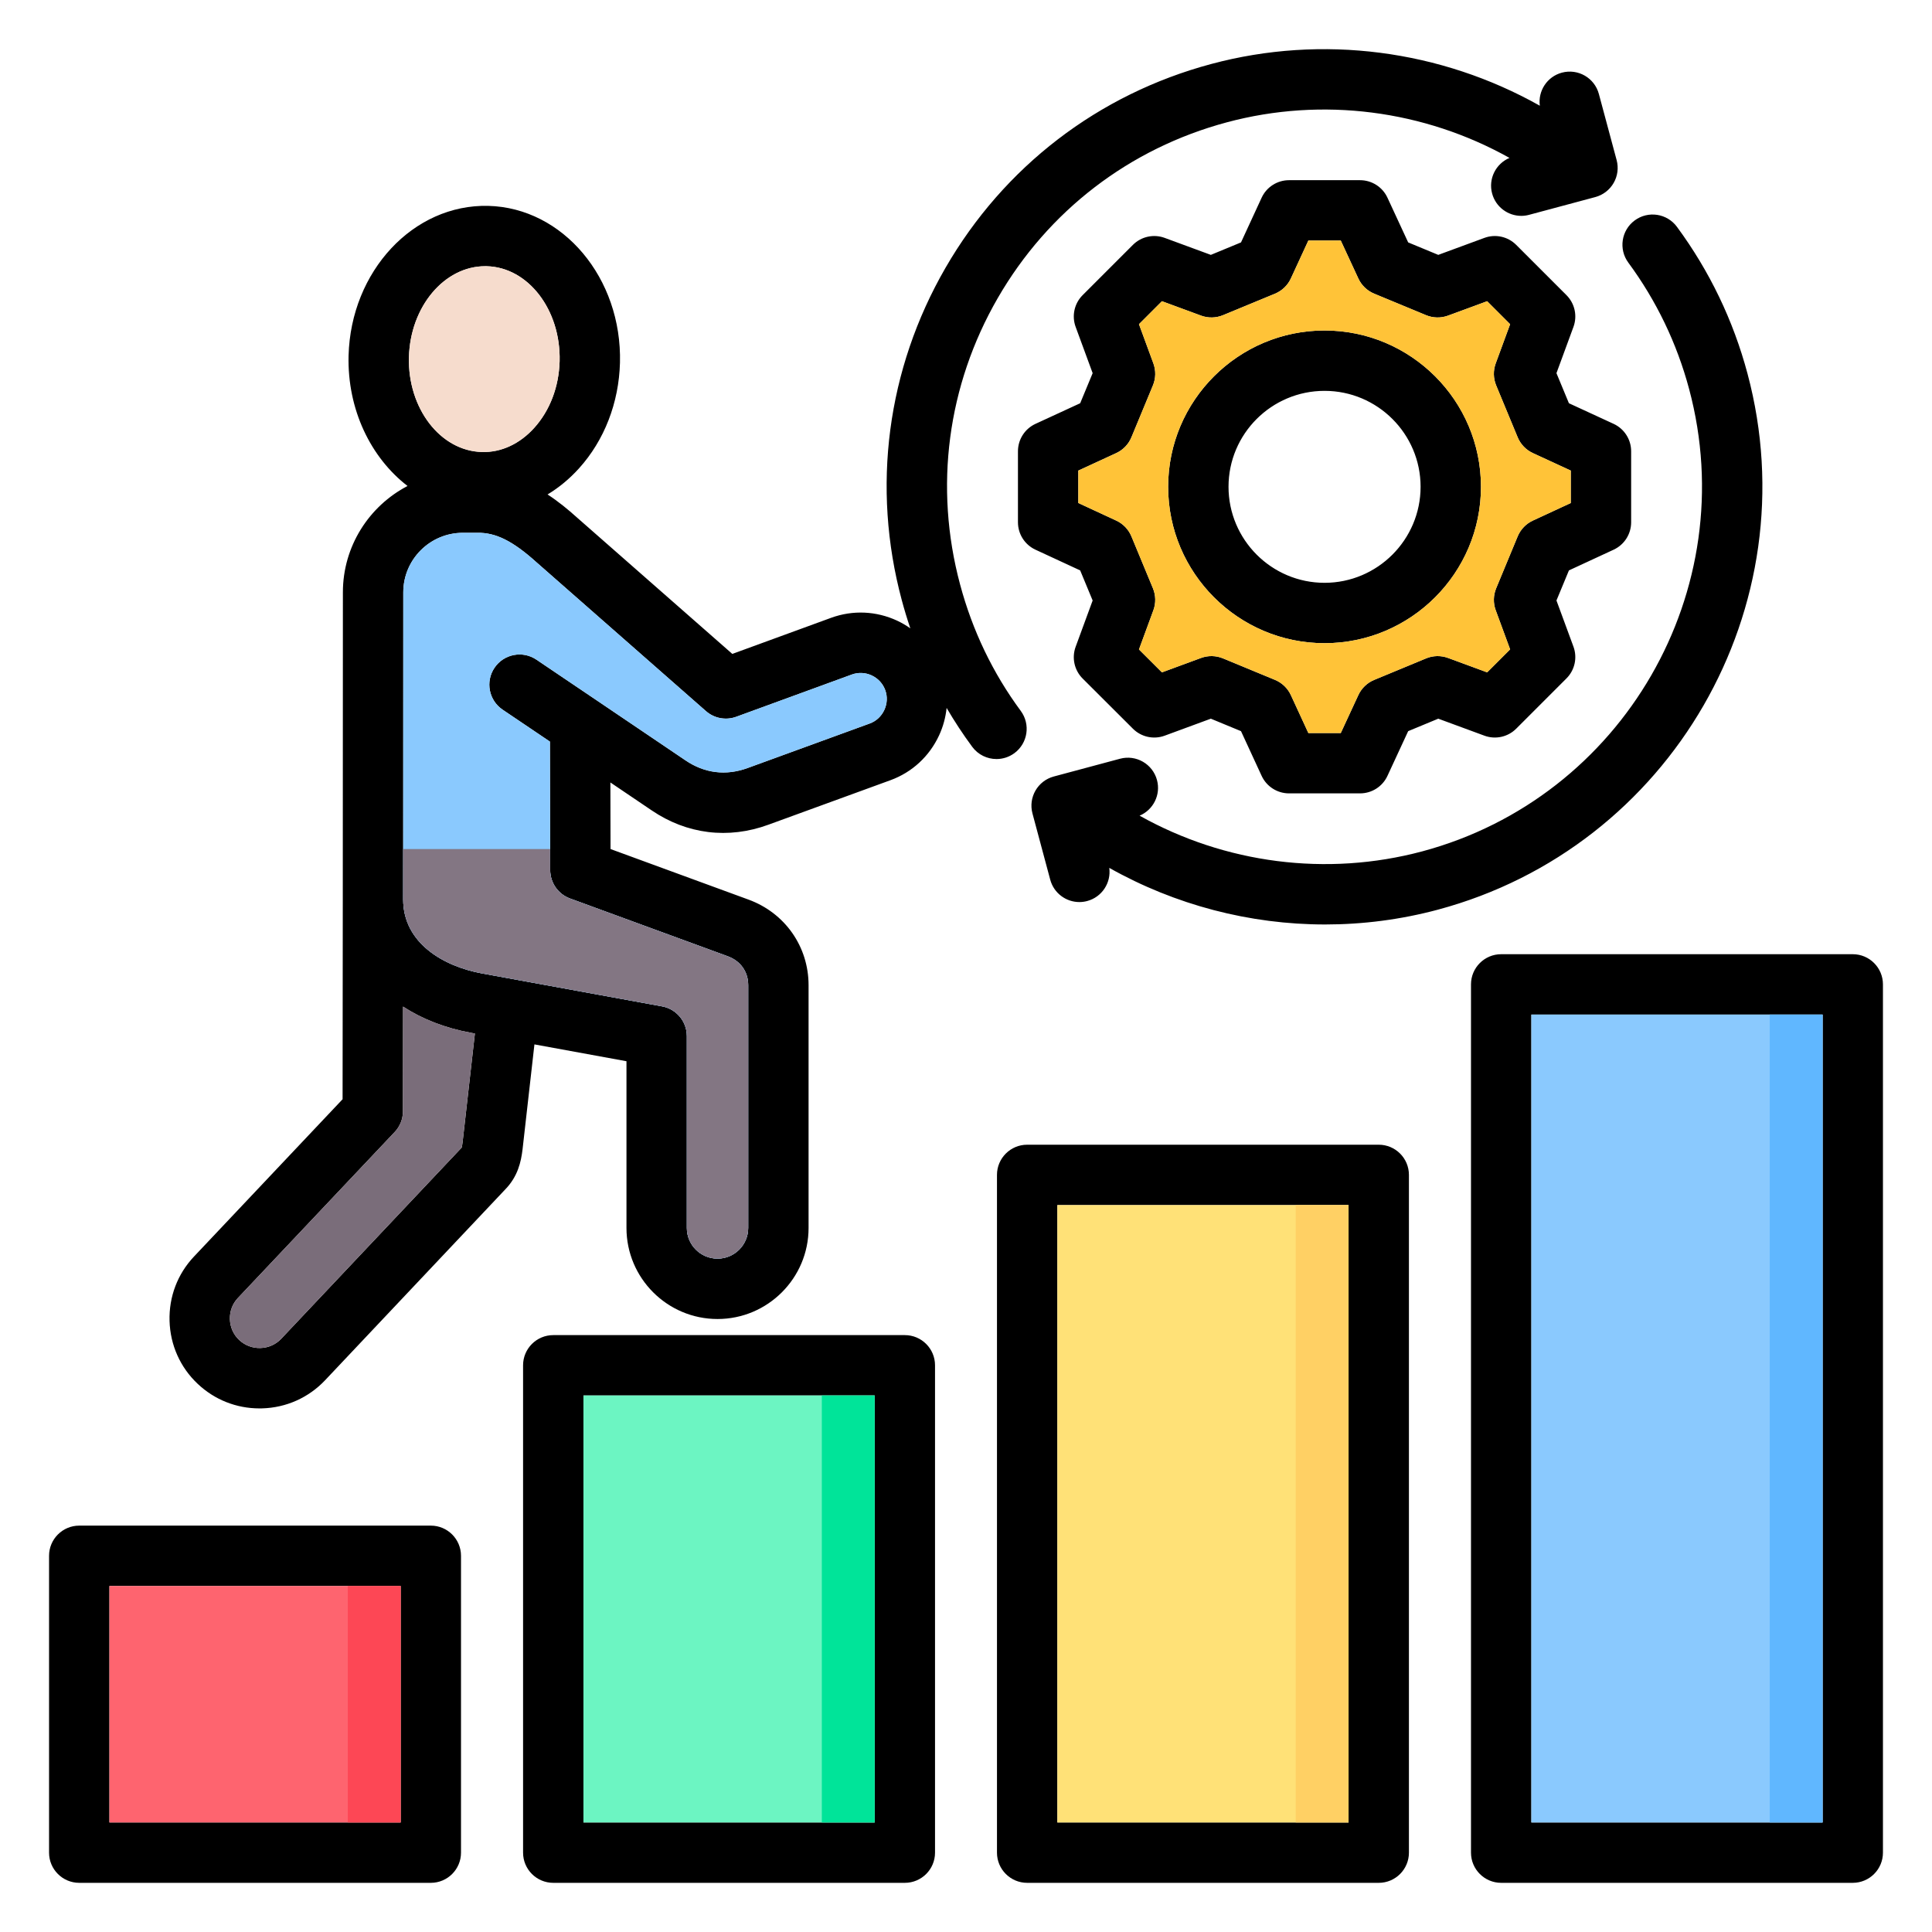
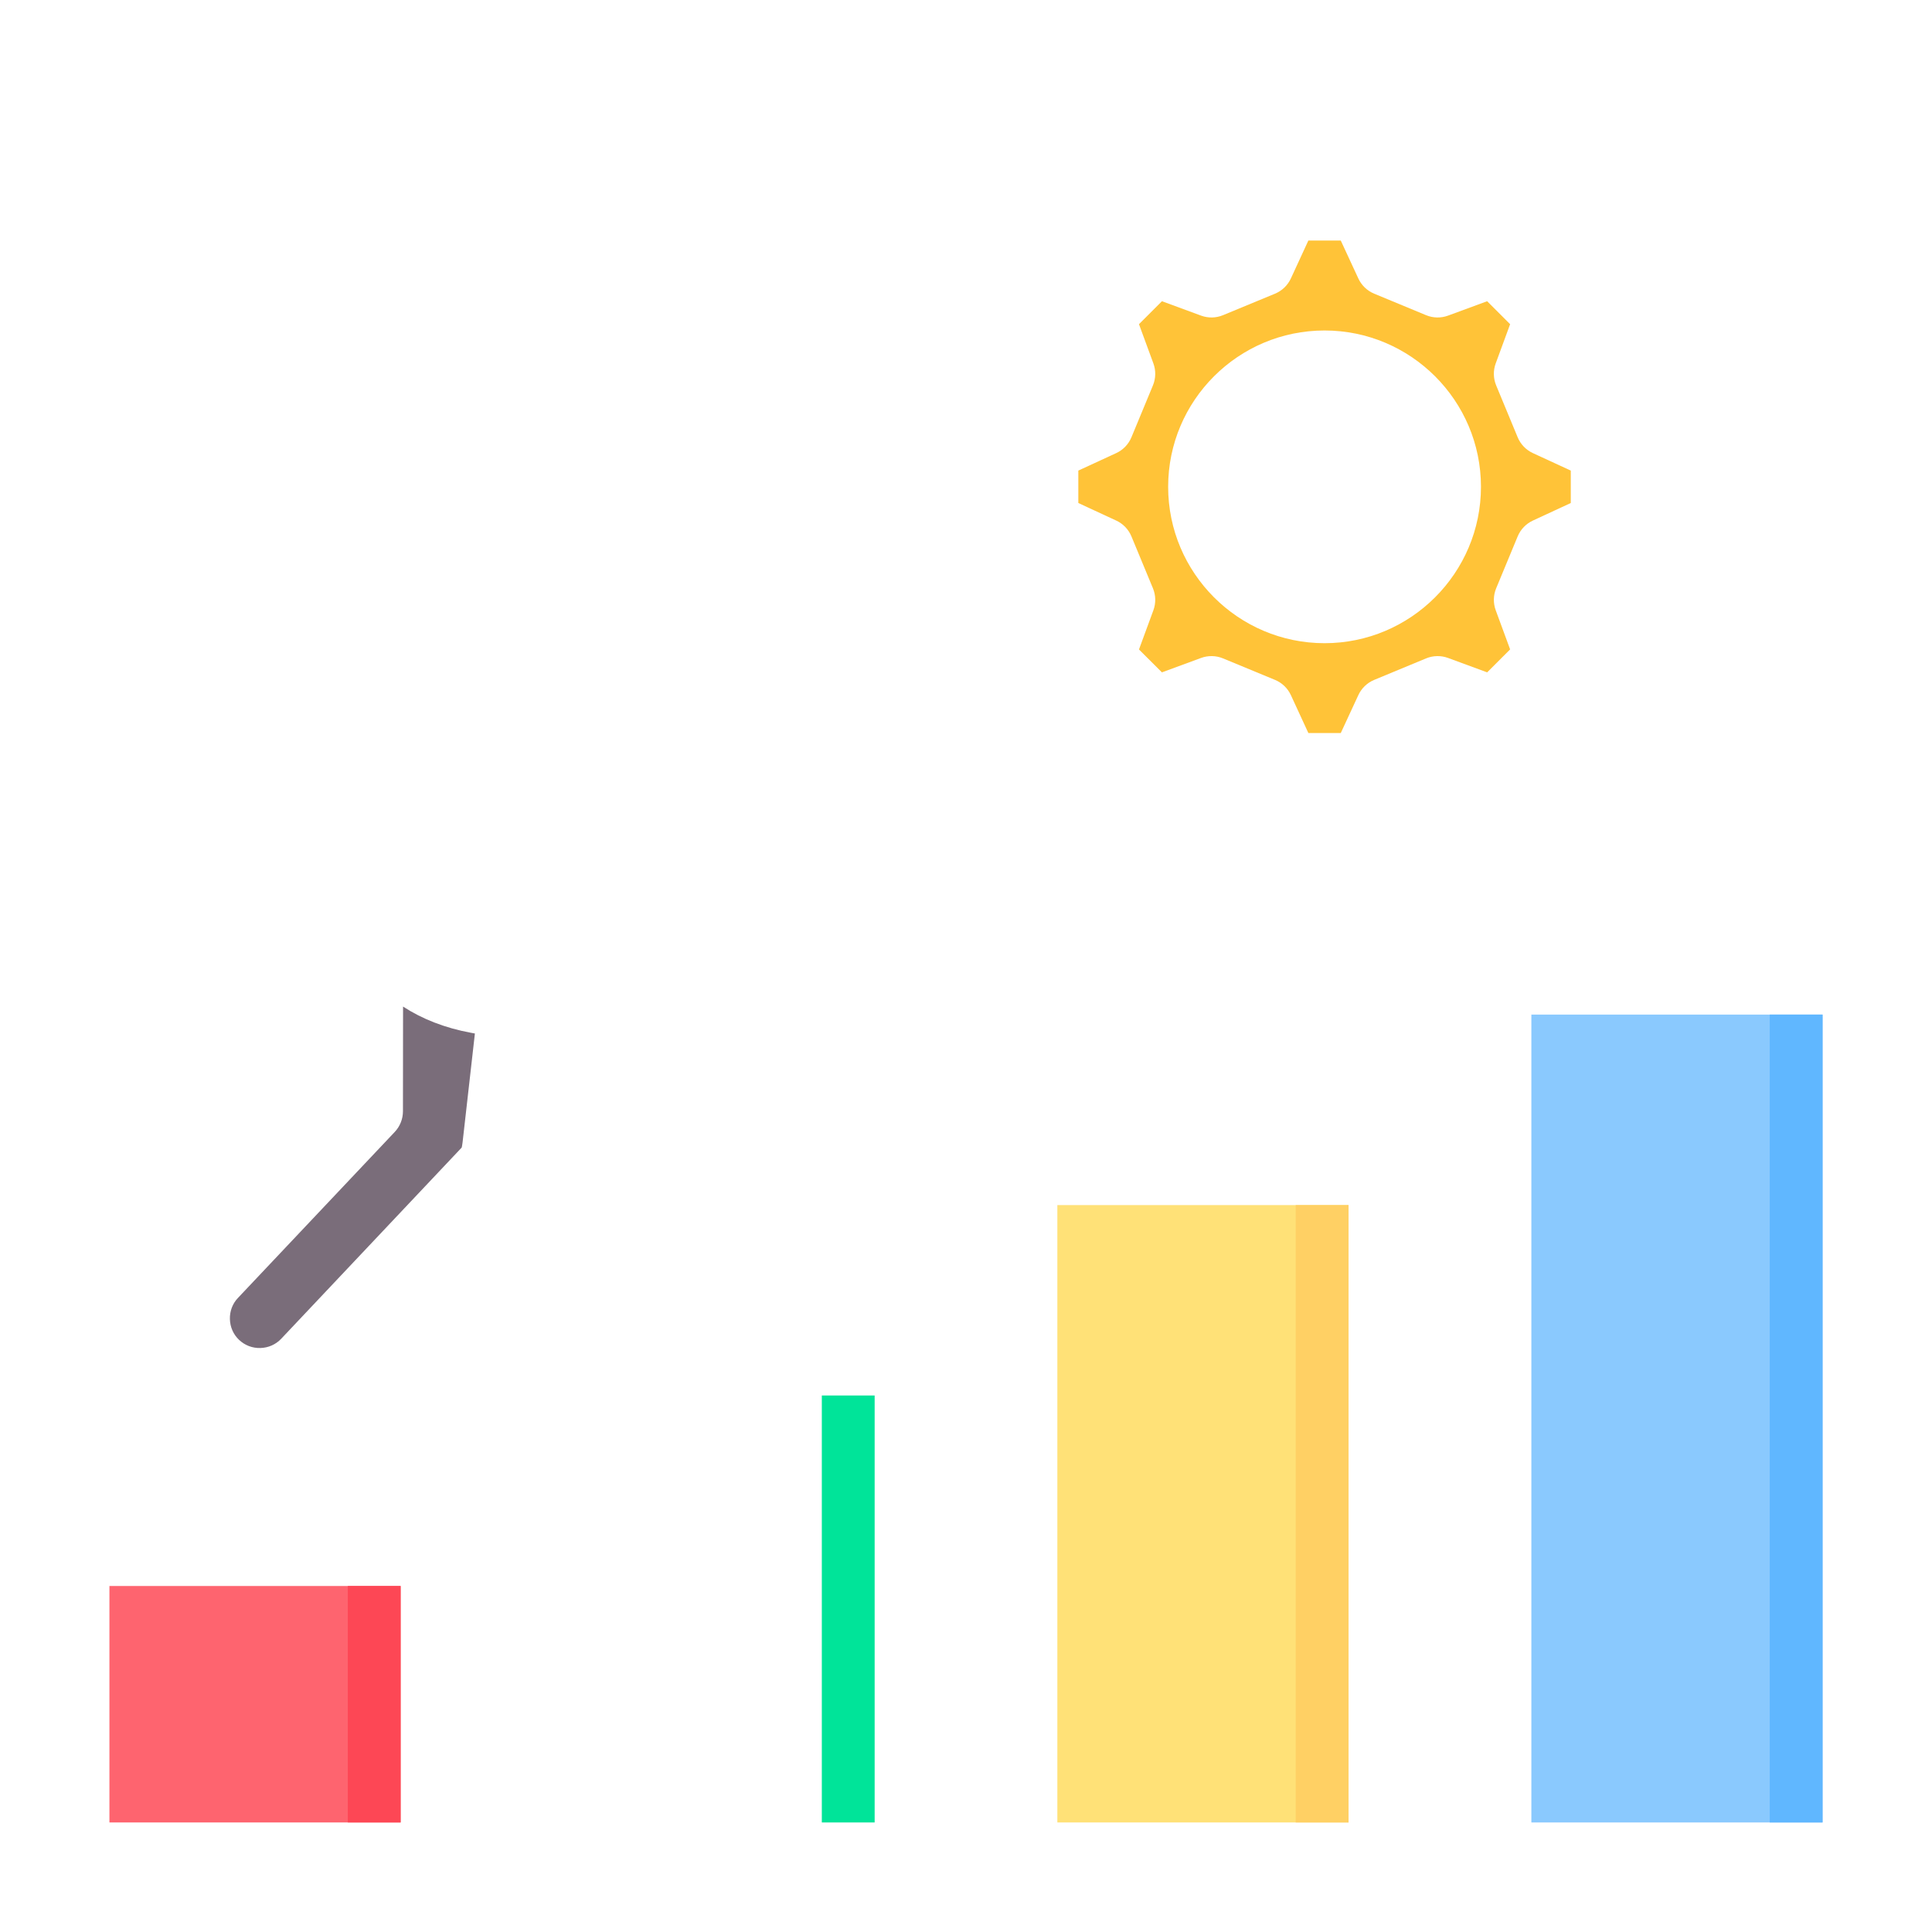
<svg xmlns="http://www.w3.org/2000/svg" id="Layer_1" viewBox="0 0 512 512" data-name="Layer 1">
-   <path d="m351.021 87.58c-22.855 0-41.45 18.582-41.45 41.421s18.594 41.45 41.45 41.45 41.45-18.594 41.45-41.45-18.595-41.421-41.45-41.421zm0 66.871c-14.033 0-25.45-11.417-25.45-25.45s11.417-25.421 25.45-25.421 25.45 11.404 25.45 25.421-11.417 25.45-25.45 25.45zm76.613-8.779c2.828-1.31 4.637-4.143 4.637-7.259v-18.823c0-3.121-1.815-5.957-4.648-7.264l-11.843-5.464-3.303-7.97 4.506-12.259c1.076-2.927.353-6.212-1.852-8.417l-13.323-13.323c-2.206-2.206-5.493-2.929-8.421-1.851l-12.23 4.503-7.974-3.304-5.491-11.852c-1.31-2.828-4.143-4.637-7.259-4.637h-18.823c-3.121 0-5.957 1.815-7.264 4.648l-5.463 11.84-7.994 3.306-12.233-4.504c-2.927-1.077-6.215-.356-8.421 1.851l-13.323 13.323c-2.205 2.205-2.928 5.49-1.852 8.417l4.506 12.259-3.303 7.97-11.843 5.464c-2.833 1.308-4.648 4.144-4.648 7.264v18.823c0 3.116 1.81 5.949 4.637 7.259l11.852 5.491 3.306 7.977-4.506 12.26c-1.077 2.93-.352 6.218 1.858 8.423l13.323 13.295c2.206 2.201 5.491 2.921 8.415 1.844l12.233-4.504 7.994 3.306 5.463 11.84c1.308 2.833 4.144 4.648 7.264 4.648h18.823c3.116 0 5.949-1.81 7.259-4.637l5.491-11.852 7.974-3.305 12.23 4.503c2.928 1.078 6.216.355 8.421-1.851l13.323-13.324c2.206-2.206 2.929-5.494 1.851-8.421l-4.503-12.229 3.305-7.974 11.852-5.491zm-21.41-7.714c-1.821.844-3.259 2.342-4.027 4.196l-5.698 13.749c-.77 1.859-.812 3.939-.117 5.828l3.816 10.363-6.086 6.086-10.364-3.816c-1.888-.695-3.968-.653-5.827.117l-13.749 5.698c-1.854.769-3.352 2.206-4.196 4.028l-4.655 10.047h-8.593l-4.63-10.036c-.844-1.829-2.346-3.271-4.207-4.041l-13.777-5.698c-1.857-.769-3.937-.809-5.822-.115l-10.369 3.818-6.081-6.068 3.818-10.388c.693-1.887.651-3.965-.118-5.823l-5.698-13.749c-.769-1.854-2.206-3.352-4.028-4.196l-10.047-4.655v-8.593l10.036-4.63c1.827-.843 3.269-2.343 4.039-4.201l5.698-13.749c.77-1.857.812-3.936.118-5.823l-3.82-10.394 6.088-6.088 10.364 3.816c1.886.694 3.964.655 5.821-.115l13.777-5.697c1.861-.77 3.363-2.212 4.207-4.041l4.63-10.036h8.593l4.655 10.047c.844 1.822 2.342 3.259 4.196 4.028l13.749 5.697c1.858.77 3.938.812 5.827.117l10.364-3.816 6.088 6.088-3.82 10.394c-.693 1.887-.651 3.965.118 5.823l5.698 13.749c.771 1.858 2.212 3.358 4.039 4.201l10.036 4.63v8.593l-10.047 4.655zm-25.181 103.118c-9.831 2.631-19.875 3.918-29.866 3.919-19.968 0-39.726-5.155-57.206-14.999.528 3.927-1.922 7.73-5.851 8.784-.694.186-1.392.275-2.077.275-3.532 0-6.764-2.356-7.722-5.93l-4.706-17.547c-1.145-4.268 1.387-8.655 5.655-9.799l17.547-4.706c4.269-1.145 8.655 1.387 9.799 5.655 1.048 3.906-.99 7.905-4.615 9.433 22.577 12.658 49.548 16.243 74.902 9.46 53.257-14.277 84.99-69.231 70.736-122.501-3.246-12.14-8.668-23.417-16.116-33.52-2.622-3.556-1.865-8.565 1.691-11.187 3.557-2.623 8.564-1.864 11.187 1.691 8.641 11.72 14.93 24.801 18.695 38.88 16.533 61.788-20.275 125.53-82.054 142.091zm-110.53-52.679c-7.403-10.015-12.814-21.29-16.083-33.517-6.919-25.797-3.375-52.746 9.98-75.881 13.357-23.138 34.924-39.683 60.733-46.589 25.328-6.793 52.295-3.216 74.887 9.437-3.618 1.531-5.652 5.526-4.605 9.429.958 3.573 4.19 5.93 7.722 5.93.686 0 1.383-.089 2.077-.275l17.547-4.706c2.05-.55 3.797-1.892 4.857-3.73 1.061-1.838 1.347-4.022.796-6.072l-4.706-17.519c-1.146-4.267-5.531-6.797-9.801-5.651-3.921 1.053-6.366 4.844-5.85 8.763-26.246-14.769-57.613-18.961-87.066-11.061-29.936 8.01-54.955 27.204-70.45 54.045-15.492 26.837-19.604 58.099-11.579 88.019.678 2.534 1.438 5.033 2.275 7.496-1.091-.761-2.244-1.447-3.475-2.021-5.552-2.586-11.769-2.86-17.515-.769l-26.186 9.568-41.271-36.239c-2.242-2.017-4.801-4.135-7.691-6.018 3.012-1.816 5.816-4.129 8.33-6.912 6.719-7.436 10.575-17.376 10.86-28.003.563-22.408-15.089-41.054-34.892-41.563-19.836-.489-36.433 17.289-37.032 39.687-.36 14.297 5.902 27.052 15.626 34.545-10.169 5.307-17.131 15.947-17.131 28.188l-.028 81.352-.053 52.98-39.372 41.682c-4.365 4.613-6.668 10.674-6.484 17.067.184 6.395 2.833 12.317 7.448 16.664 4.458 4.219 10.255 6.519 16.39 6.519.228 0 .457-.003.686-.009 6.385-.178 12.311-2.822 16.692-7.452l47.749-50.58c3.331-3.428 4.186-7.282 4.587-10.65l3.144-27.776 24.392 4.461v44.186c0 13.305 10.824 24.129 24.129 24.129s24.13-10.824 24.13-24.129v-64.32c0-10.258-6.258-19.171-15.935-22.706l-36.548-13.39-.04-17.646 10.907 7.373c9.343 6.363 20.346 7.719 30.97 3.824l32.349-11.795c5.724-2.09 10.298-6.306 12.881-11.87 1.086-2.34 1.738-4.798 2.002-7.284 2.071 3.544 4.328 6.983 6.781 10.301 1.569 2.123 3.988 3.245 6.439 3.245 1.652 0 3.319-.51 4.749-1.567 3.553-2.626 4.304-7.636 1.678-11.188zm-162.143-93.737c.358-13.402 9.38-24.112 20.204-24.112.14 0 .282.001.422.005 10.988.284 19.65 11.573 19.309 25.153-.182 6.802-2.575 13.085-6.737 17.692-3.849 4.26-8.772 6.544-13.862 6.387-11.003-.282-19.678-11.559-19.336-25.125zm14.221 208.044c-.104.875-.193 1.261-.242 1.421-.014.014-.028.029-.042.043l-47.787 50.622c-1.438 1.52-3.396 2.39-5.51 2.448-2.102.065-4.113-.7-5.645-2.149-1.512-1.424-2.378-3.374-2.439-5.49-.061-2.114.69-4.107 2.117-5.616l41.558-43.995c1.401-1.483 2.183-3.445 2.185-5.485l.028-27.746c5.045 3.286 11.126 5.684 18.029 6.948l1.01.185-3.261 28.815zm111.76-114.55c-.782 1.685-2.152 2.955-3.854 3.577l-32.359 11.798c-5.741 2.105-11.436 1.407-16.492-2.037l-23.443-15.846s-.001 0-.002-.001c0 0-.001-.001-.002-.002l-16.044-10.829c-3.662-2.472-8.635-1.506-11.106 2.155-2.472 3.663-1.507 8.635 2.155 11.106l12.529 8.456.076 34.085c.007 3.351 2.102 6.342 5.248 7.494l41.792 15.311c3.401 1.242 5.432 4.113 5.432 7.68v64.32c0 4.482-3.647 8.129-8.13 8.129s-8.129-3.647-8.129-8.129v-50.855c0-3.863-2.761-7.174-6.561-7.87l-47.735-8.73c-10.095-1.849-20.881-7.977-20.881-19.625l.028-81.36c0-8.703 7.081-15.784 15.783-15.784h3.77.107c4.847-.083 9.391 2.189 15.602 7.782.025.022.05.044.075.066l44.874 39.403c2.198 1.931 5.276 2.507 8.024 1.503l30.634-11.194c1.723-.627 3.598-.542 5.278.241 1.679.782 2.948 2.159 3.577 3.887.625 1.71.538 3.582-.245 5.268zm-120.18 216.152h-93.171c-4.418 0-8 3.582-8 8v78.664c0 4.418 3.582 8 8 8h93.171c4.418 0 8-3.582 8-8v-78.664c0-4.418-3.582-8-8-8zm-8 78.664h-77.171v-62.664h77.171zm133.62-129.151h-93.171c-4.418 0-8 3.582-8 8v129.151c0 4.418 3.582 8 8 8h93.171c4.418 0 8-3.582 8-8v-129.151c0-4.418-3.582-8-8-8zm-8 129.151h-77.171v-113.151h77.171zm133.589-179.609h-93.171c-4.418 0-8 3.582-8 8v179.609c0 4.418 3.582 8 8 8h93.171c4.418 0 8-3.582 8-8v-179.609c0-4.418-3.582-8-8-8zm-8 179.609h-77.171v-163.609h77.171zm133.62-230.096h-93.171c-4.418 0-8 3.582-8 8v230.096c0 4.418 3.582 8 8 8h93.171c4.418 0 8-3.582 8-8v-230.096c0-4.418-3.582-8-8-8zm-8 230.096h-77.171v-214.096h77.171z" />
-   <path d="m127.707 119.785c5.089.157 10.013-2.127 13.862-6.387 4.162-4.607 6.555-10.89 6.737-17.692.342-13.58-8.321-24.869-19.309-25.153-.141-.004-.282-.005-.422-.005-10.824 0-19.846 10.71-20.204 24.112-.341 13.566 8.333 24.843 19.336 25.125z" fill="#f6dccd" />
  <path d="m106.814 266.756-.028 27.746c-.002 2.04-.784 4.002-2.185 5.485l-41.558 43.995c-1.427 1.509-2.178 3.501-2.117 5.616.061 2.116.927 4.066 2.439 5.49 1.532 1.449 3.543 2.214 5.645 2.149 2.115-.059 4.072-.928 5.51-2.448l47.787-50.622c.014-.015.028-.029.042-.043.048-.16.137-.545.242-1.421l3.261-28.815-1.01-.185c-6.903-1.265-12.984-3.662-18.029-6.948z" fill="#7a6d7a" />
-   <path d="m154.62 369.819h77.171v113.151h-77.171z" fill="#6cf5c2" />
-   <path d="m231.019 178.998c-1.68-.783-3.555-.869-5.278-.241l-30.634 11.194c-2.748 1.004-5.826.428-8.024-1.503l-44.874-39.403c-.025-.022-.05-.044-.075-.066-6.211-5.593-10.755-7.865-15.602-7.782-.036 0-.072 0-.107 0h-3.77c-8.703 0-15.783 7.081-15.783 15.784l-.028 81.36c0 11.648 10.787 17.776 20.881 19.625l47.735 8.73c3.8.695 6.561 4.006 6.561 7.87v50.855c0 4.482 3.647 8.129 8.129 8.129s8.13-3.647 8.13-8.129v-64.32c0-3.567-2.03-6.438-5.432-7.68l-41.792-15.311c-3.146-1.152-5.241-4.144-5.248-7.494l-.076-34.085-12.529-8.456c-3.662-2.472-4.627-7.444-2.155-11.106s7.444-4.627 11.106-2.155l16.044 10.829s.001.001.002.002c0 0 .001 0 .002.001l23.443 15.846c5.057 3.444 10.751 4.143 16.492 2.037l32.359-11.798c1.701-.622 3.072-1.892 3.854-3.577.783-1.687.87-3.558.245-5.268-.629-1.728-1.898-3.105-3.577-3.887z" fill="#8ac9fe" />
+   <path d="m154.62 369.819h77.171h-77.171z" fill="#6cf5c2" />
  <path d="m29 420.306h77.171v62.664h-77.171z" fill="#fe646f" />
  <path d="m405.829 268.874h77.171v214.096h-77.171z" fill="#8ac9fe" />
  <path d="m280.209 319.361h77.171v163.609h-77.171z" fill="#ffe177" />
  <path d="m217.791 369.819h14v113.151h-14z" fill="#00e499" />
  <path d="m92.171 420.306h14v62.664h-14z" fill="#fd4755" />
  <path d="m343.38 319.361h14v163.609h-14z" fill="#ffd064" />
  <path d="m469 268.874h14v214.096h-14z" fill="#60b7ff" />
  <path d="m416.271 124.71-10.036-4.63c-1.827-.843-3.269-2.343-4.039-4.201l-5.698-13.749c-.77-1.857-.812-3.936-.118-5.823l3.82-10.394-6.088-6.088-10.364 3.816c-1.888.695-3.968.653-5.827-.117l-13.749-5.697c-1.854-.769-3.353-2.206-4.196-4.028l-4.655-10.047h-8.593l-4.63 10.036c-.844 1.829-2.346 3.271-4.207 4.041l-13.777 5.697c-1.857.77-3.935.809-5.821.115l-10.364-3.816-6.088 6.088 3.82 10.394c.693 1.887.651 3.965-.118 5.823l-5.698 13.749c-.771 1.858-2.212 3.358-4.039 4.201l-10.036 4.63v8.593l10.047 4.655c1.822.844 3.259 2.342 4.028 4.196l5.698 13.749c.77 1.857.812 3.936.118 5.823l-3.818 10.388 6.081 6.068 10.369-3.818c1.885-.694 3.964-.654 5.822.115l13.777 5.698c1.861.77 3.363 2.212 4.207 4.041l4.63 10.036h8.593l4.655-10.047c.844-1.822 2.342-3.259 4.196-4.028l13.749-5.698c1.859-.77 3.939-.812 5.827-.117l10.364 3.816 6.086-6.086-3.816-10.363c-.695-1.888-.653-3.969.117-5.828l5.698-13.749c.769-1.854 2.206-3.352 4.027-4.196l10.047-4.655v-8.593zm-65.25 45.742c-22.855 0-41.45-18.594-41.45-41.45s18.594-41.421 41.45-41.421 41.45 18.582 41.45 41.421-18.595 41.45-41.45 41.45z" fill="#ffc338" />
-   <path d="m106.842 238.341c0 11.648 10.787 17.776 20.881 19.625l47.735 8.73c3.8.695 6.561 4.006 6.561 7.87v50.855c0 4.482 3.647 8.129 8.129 8.129s8.13-3.647 8.13-8.129v-64.32c0-3.567-2.03-6.438-5.432-7.68l-41.792-15.311c-3.146-1.152-5.241-4.144-5.248-7.494l-.012-5.611h-38.948l-.005 13.335z" fill="#837683" />
</svg>